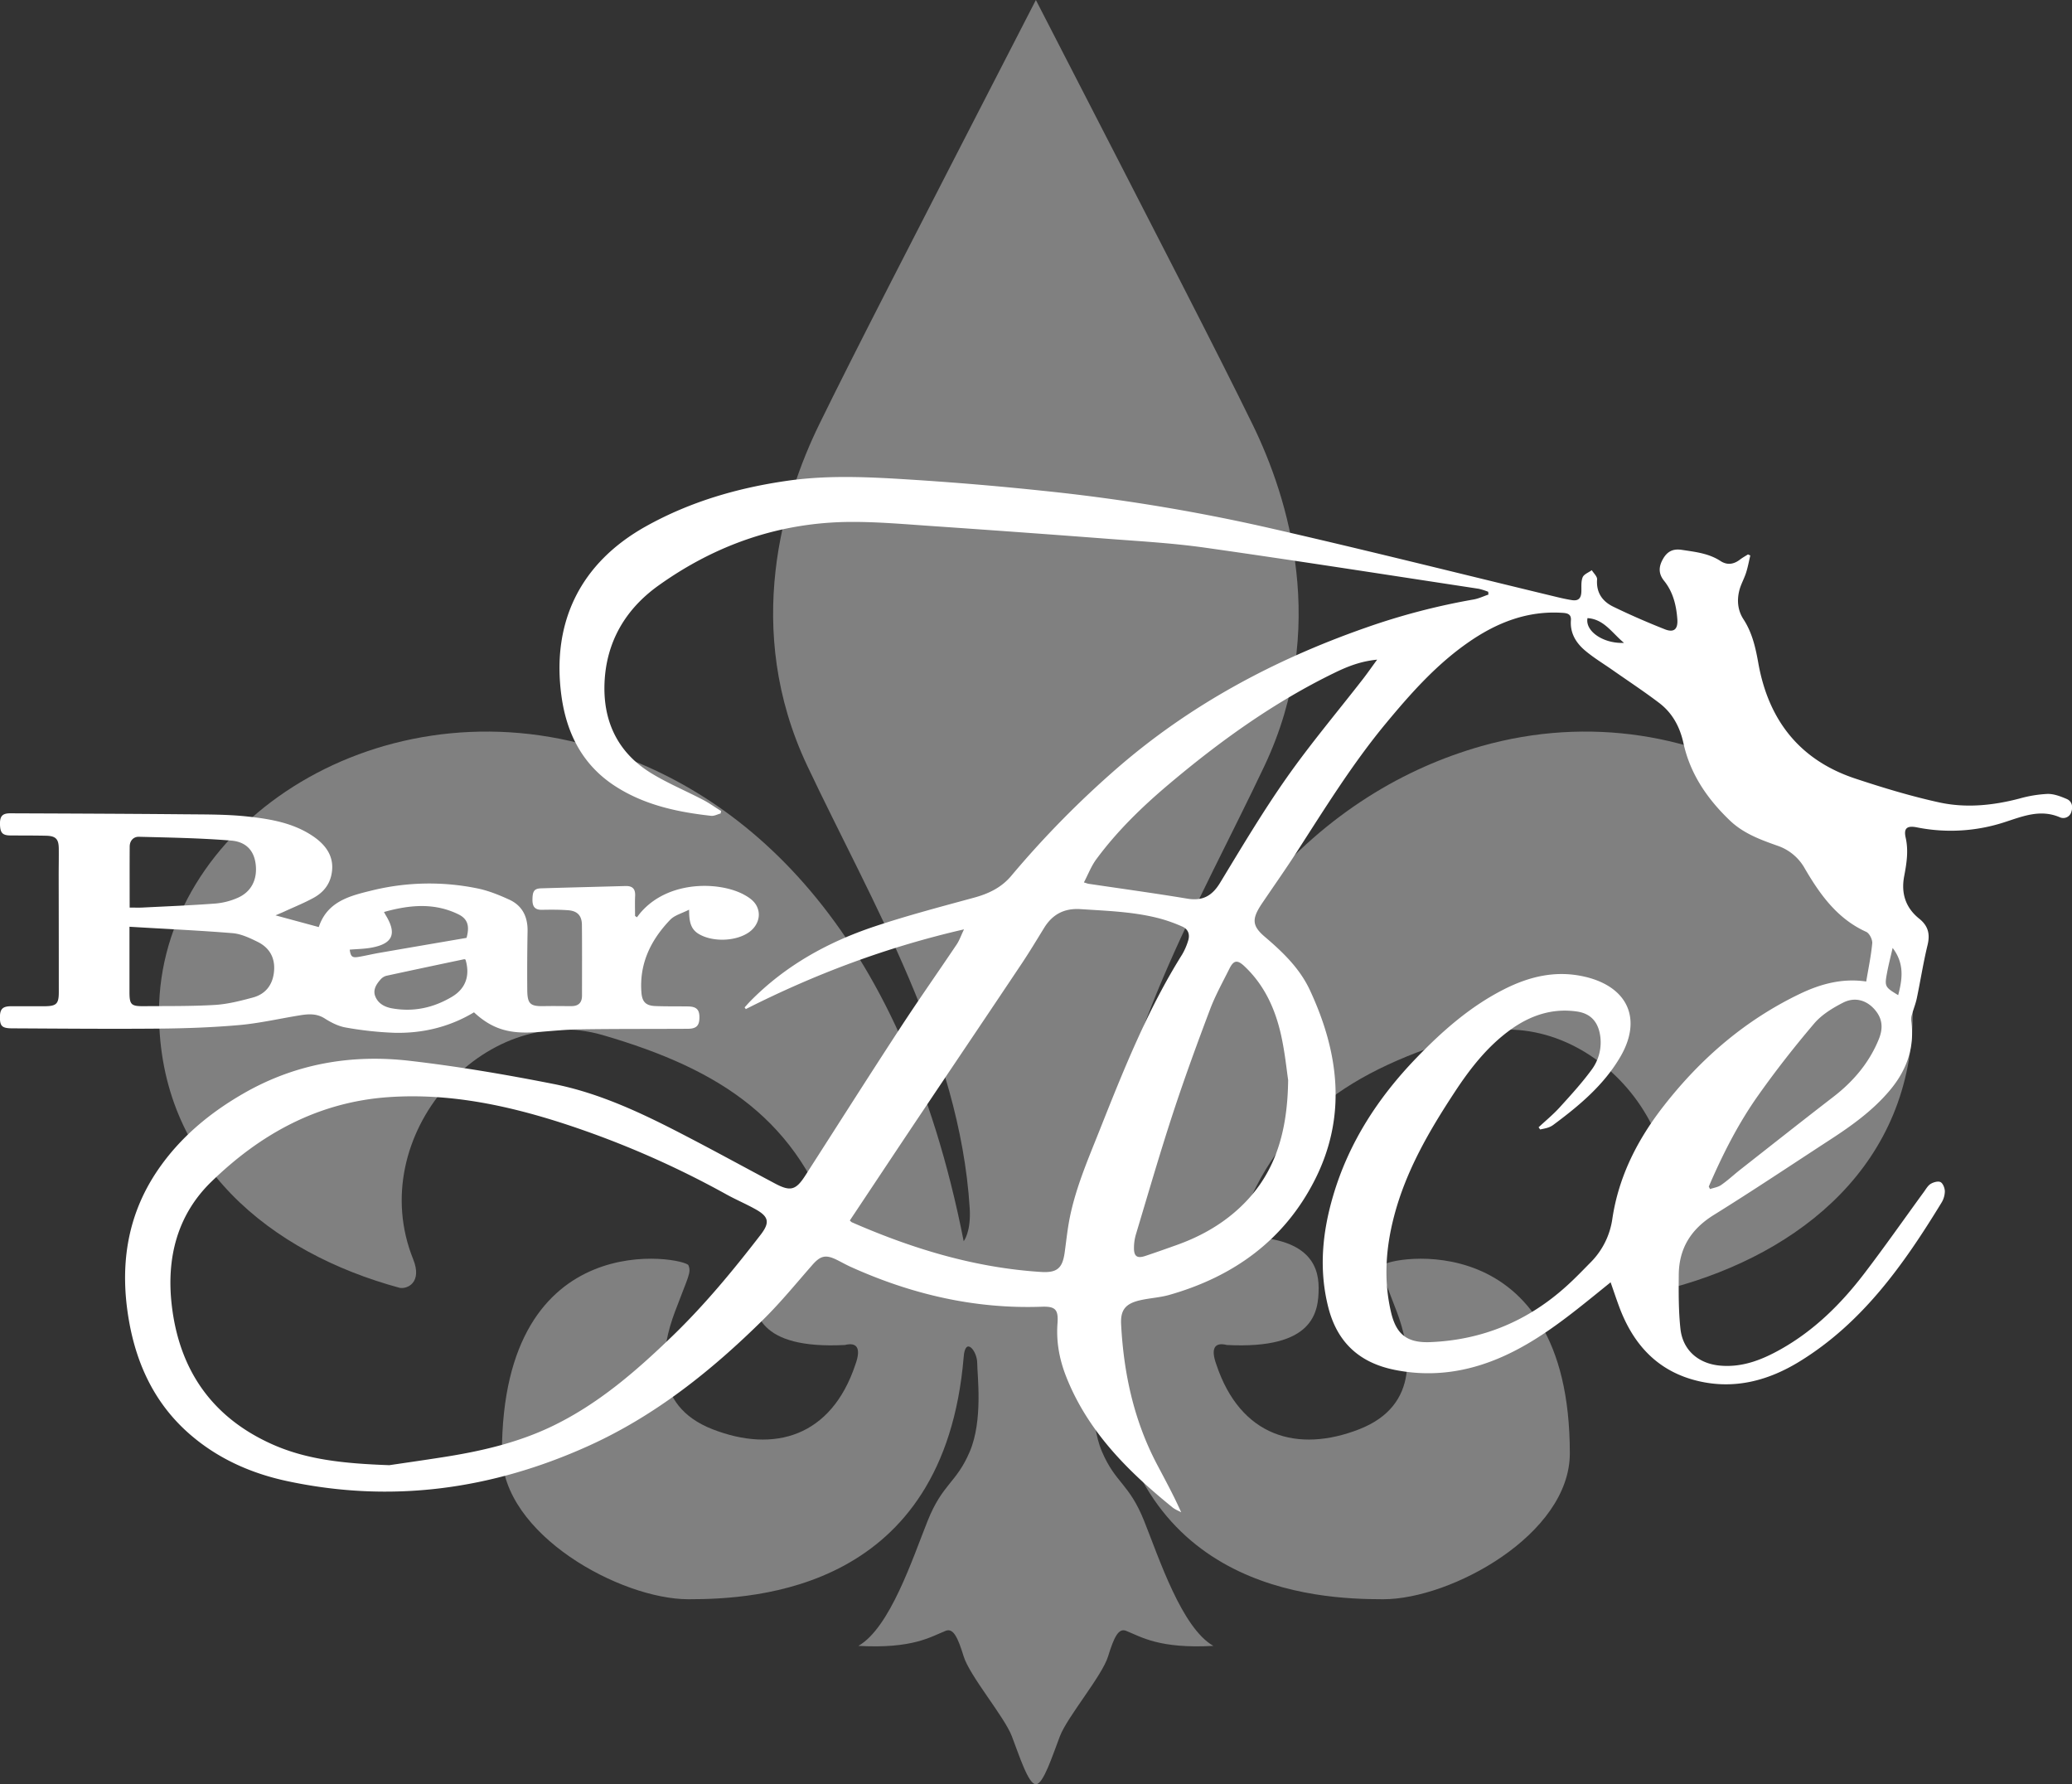
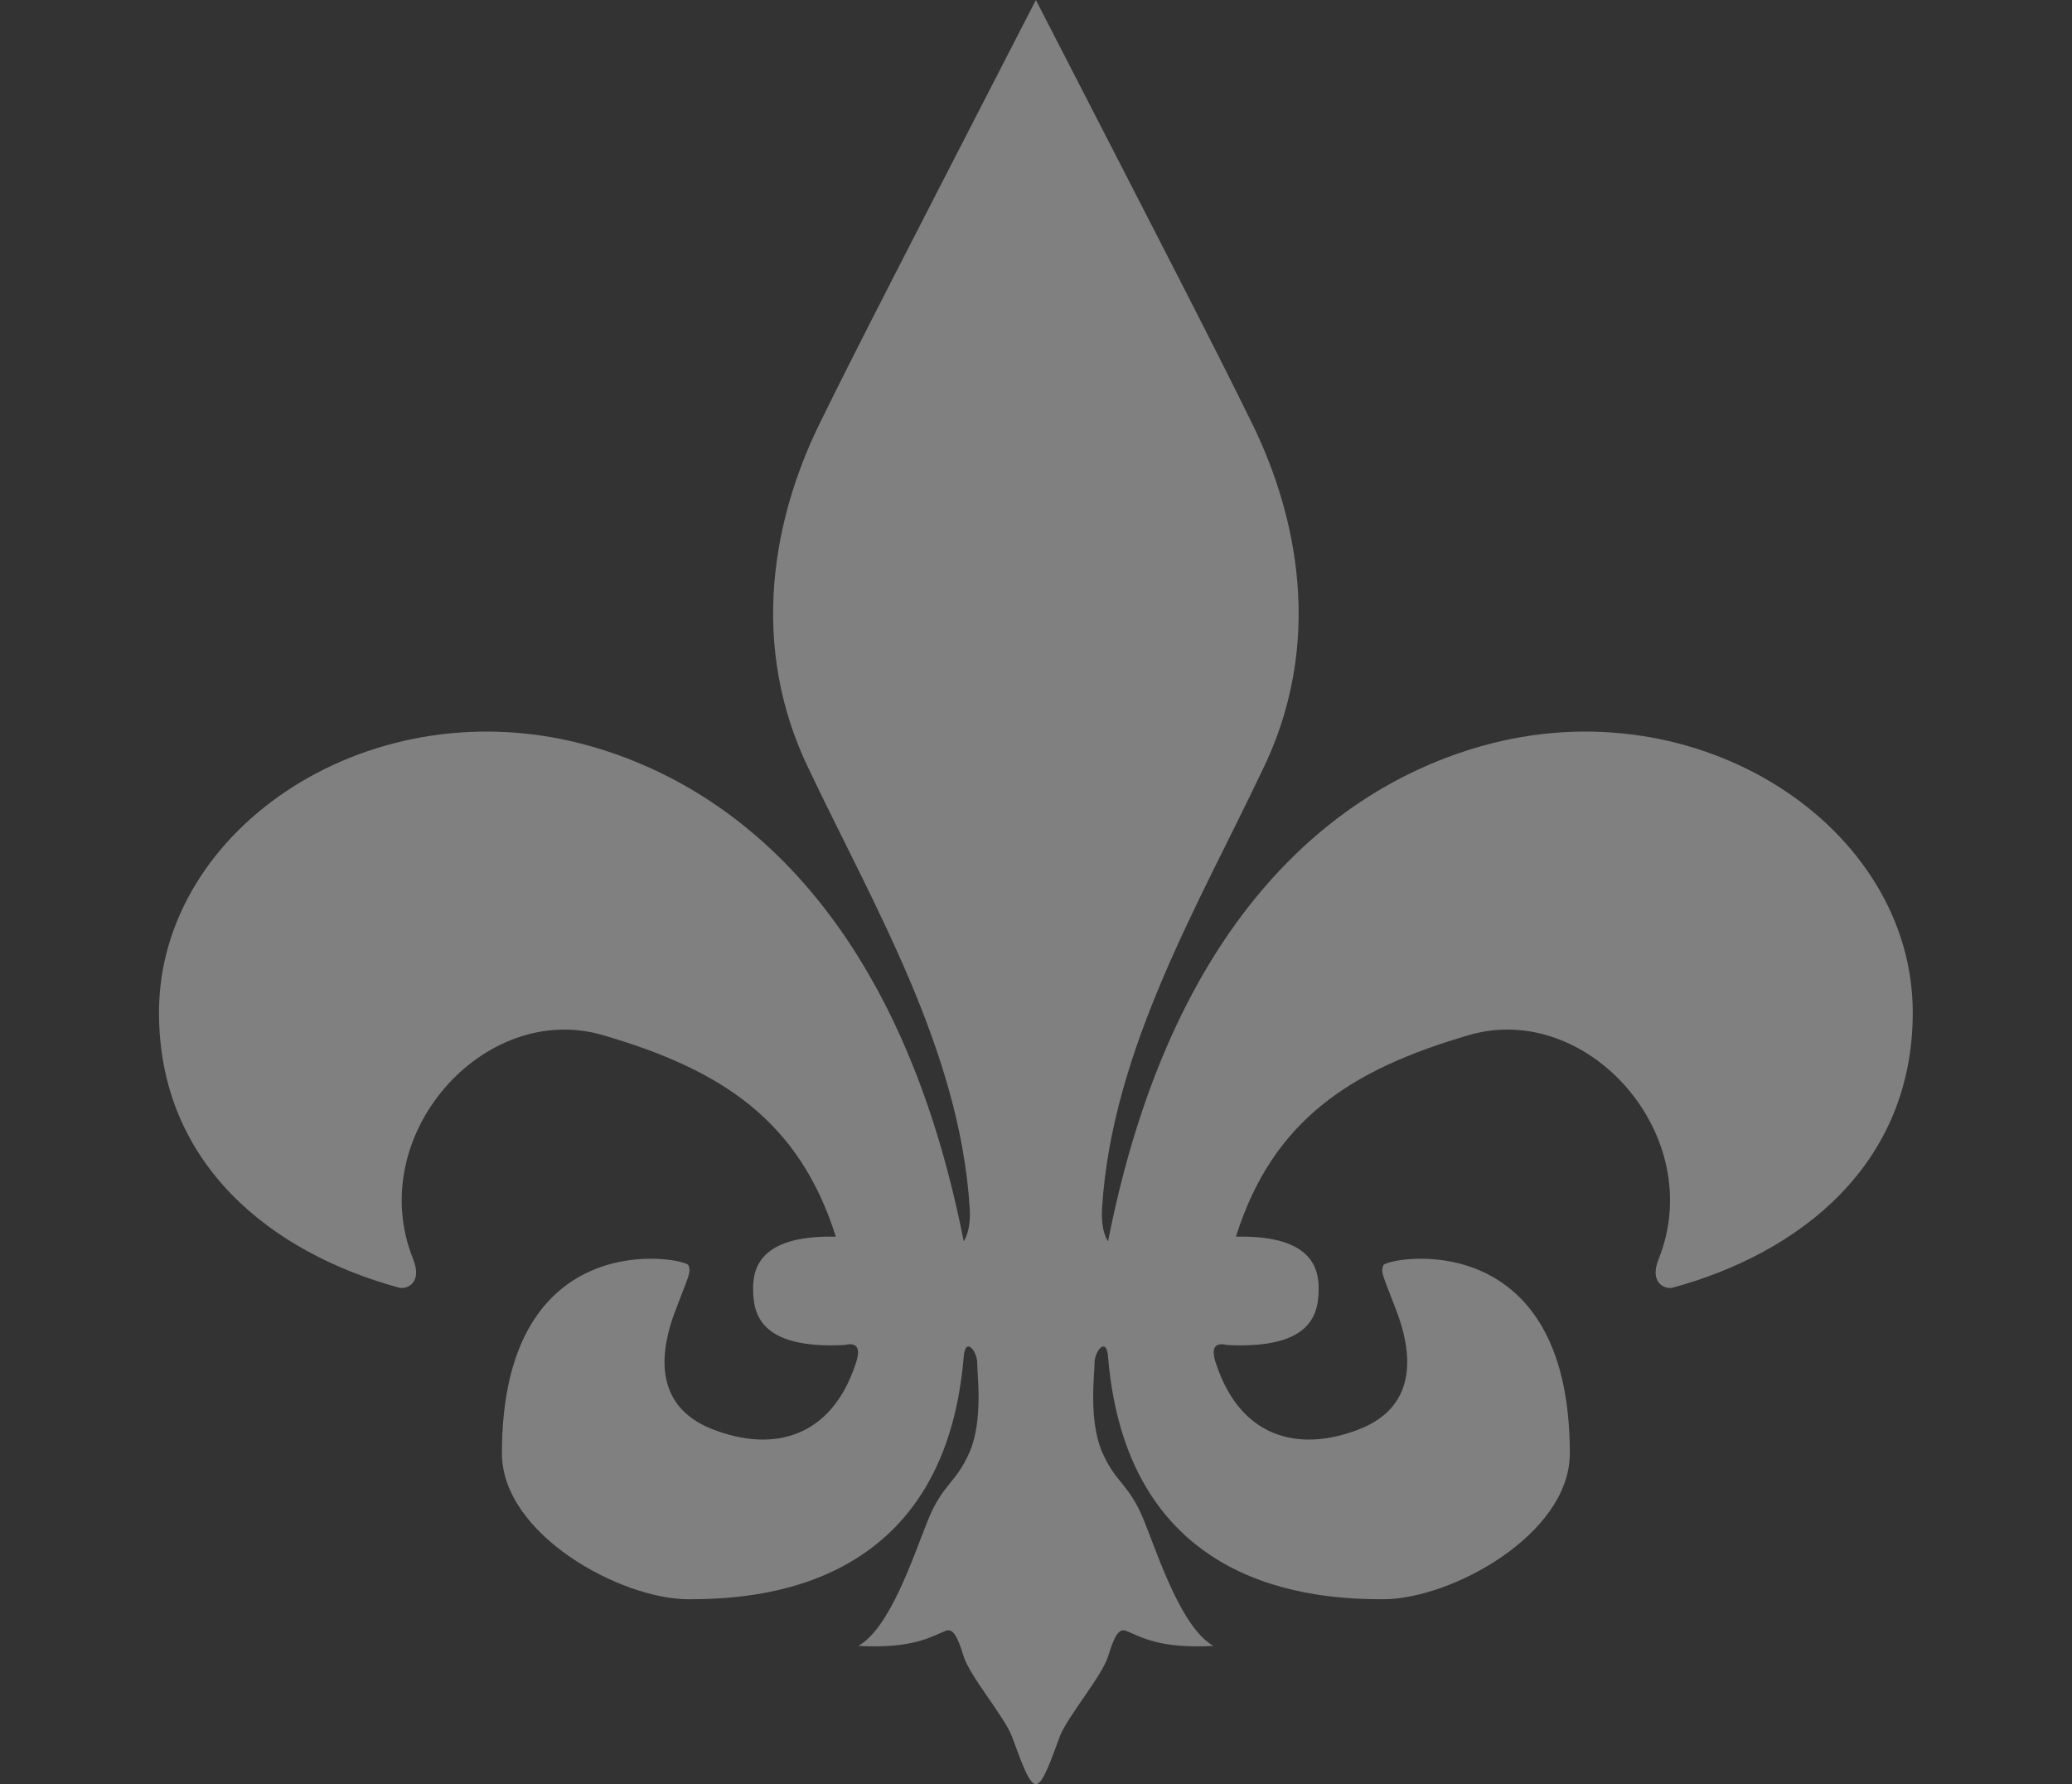
<svg xmlns="http://www.w3.org/2000/svg" id="レイヤー_1" data-name="レイヤー 1" viewBox="0 0 1377.56 1186">
  <rect x="0" y="0" width="1377.56" height="1186" fill="#333333" stroke="none" />
  <defs>
    <style>.cls-1{fill:gray;}.cls-2{fill:#fff;}</style>
  </defs>
  <title>logow</title>
  <path class="cls-1" d="M984.7,496c-100.56,28.58-206.54,118.37-248,329,0,0-5-6-4-22,6.62-105.91,65-203,108-294s16-178-8-227-55-109-144-282c-89,173-120,233-144,282s-51,136-8,227,101.38,188.09,108,294c1,16-4,22-4,22-41.47-210.63-147.44-300.42-248-329-144.57-41.09-287,53.71-287,177,0,101,75,160,160,183,5,1,15.26-3.45,9-19-33-82,47-172,126-149s130.59,56.72,155,134c-47-1-55,18-55,34s3,41,61,38c8-2,11,2,7,13-16,48-54,59-95,43s-34-54-25-78,11-26,9-31-124-29-124,125c0,54,79,97,124,97s170-6,183-161c1-14,9-4,9,4s4,38-5,59-18,21-28,46-25,71-46,83c36,2,48-6,58-10,5-2,8,4,12,17s27,40,32,53,11,32,16,32,11-19,16-32,28-40,32-53,7-19,12-17c10,4,22,12,58,10-21-12-36-58-46-83s-19-25-28-46-5-51-5-59,8-18,9-4c13,155,138,161,183,161s124-43,124-97c0-154-122-130-124-125s0,7,9,31,16,62-25,78-79,5-95-43c-4-11-1-15,7-13,58,3,61-22,61-38s-8-35-55-34c24.4-77.28,76-111,155-134s159,67,126,149c-6.26,15.55,4,20,9,19,85-23,160-82,160-183C1271.7,549.71,1129.27,454.91,984.7,496Z" />
-   <path class="cls-2" d="M640.92,617.73c-51.68,11.87-99.31,29.84-145.07,53-.27-.37-.53-.75-.8-1.13,1.26-1.37,2.48-2.79,3.79-4.12,23.31-23.7,51.61-39.35,82.76-49.73,21.61-7.2,43.68-13,65.69-19,9.81-2.64,18.35-6.65,25-14.53A641.27,641.27,0,0,1,743,510.35c48.52-42.05,104-71.69,164.31-92.88a448,448,0,0,1,72.39-19c3.38-.59,6.59-2.15,9.88-3.26l-.15-1.86a43.21,43.21,0,0,0-6.33-2c-60.59-9.2-121.13-18.7-181.8-27.3-22.23-3.15-44.75-4.36-67.17-6.1Q676.6,353.57,619,349.62c-17.61-1.21-35.26-2.76-52.88-2.71-47.28.13-90.1,14.95-128.38,42.32-21.86,15.64-34.67,37.33-35.82,64.57-1.08,25.52,8.72,46.37,30.83,60,11,6.79,23.11,11.8,34.61,17.81,4.19,2.19,8.07,5,12.09,7.48-.12.54-.23,1.08-.34,1.62-2.11.56-4.29,1.78-6.3,1.56-22.53-2.5-44.46-7.2-63.84-19.75-21.66-14-32.27-35-35.68-59.83-6.76-49.33,12.75-88.66,56.25-112.9,29.29-16.33,61-25.54,94.12-30.26,27.25-3.89,54.58-2.46,81.83-.73q44.13,2.79,88.12,7.45A1260.37,1260.37,0,0,1,840,350.07c65.27,14.81,130.19,31.14,195.26,46.81,3.23.77,6.48,1.5,9.76,2,4.23.7,6.14-1.06,6.34-5.41.14-3.29-.32-6.87.87-9.77.84-2.05,4-3.17,6.07-4.71,1.24,2.05,3.67,4.19,3.52,6.13-.67,8.77,3.54,14.63,10.74,18.13,11.21,5.45,22.66,10.43,34.23,15,6.06,2.43,8.87.06,8.38-6.65-.67-9.24-2.82-18.11-8.82-25.56-3.71-4.6-3.7-9.14-.83-14.3s6.65-7.17,12.66-6.25c8.91,1.36,17.83,2.28,25.66,7.39,4.45,2.91,8.81,2.29,13-.94,1.65-1.28,3.53-2.29,5.3-3.42l1.55.69c-.92,3.84-1.62,7.75-2.82,11.49-1.26,3.95-3.42,7.64-4.45,11.63-1.73,6.68-1.12,13.38,2.71,19.27,5.79,8.9,8.05,18.83,9.87,29.08,6.78,38.14,27.64,64.79,65,77,18.15,6,36.52,11.56,55.16,15.65,17.76,3.9,35.77,2.1,53.45-2.53a82.44,82.44,0,0,1,18.63-3.09c4.26-.11,8.76,1.63,12.8,3.36,3.47,1.49,4.28,5,3.08,8.55a5.54,5.54,0,0,1-7.72,3.58c-12.78-5.44-24.29-.74-36.26,3.16a115.06,115.06,0,0,1-58.72,3.58c-6.55-1.3-8.86.55-7.45,6.83,2,8.75.61,17.23-1,25.74-2.13,11.34,1,20.9,10,28.11,6,4.82,7.34,10.25,5.54,17.63-2.83,11.64-4.66,23.51-7.12,35.24-.77,3.72-2.24,7.29-3.28,11a9.53,9.53,0,0,0-.47,3.83c2.56,17.86-3,33.22-14.43,46.69-11.09,13.11-24.88,23.06-39.17,32.35-25.83,16.8-51.45,33.95-77.63,50.21-15.13,9.39-23.16,22.19-23.29,39.78-.09,12-.17,24,1.11,35.88,1.55,14.22,11.89,23.11,26.15,24.46,14.81,1.4,27.87-3.74,40.39-10.76,22.19-12.44,40-30,55.28-49.91,13.79-18,26.75-36.56,40.1-54.86,1.37-1.88,2.61-4.15,4.48-5.27s5-2,6.59-1.12,2.78,4,2.8,6.12a15,15,0,0,1-2.25,7.57c-25,40.88-52.42,79.78-94.33,105.5-20.69,12.7-43.08,18.73-67.39,13-26.91-6.35-43.23-24.27-52.56-49.45-1.91-5.14-3.64-10.35-5.68-16.18l-11.33,9.17c-19.07,15.4-38.35,30.5-61,40.47-22.88,10.06-46.5,13.53-71.24,8.56-23.43-4.71-38.2-18.25-44.12-41.53-6.36-25-4-49.63,3.16-74,10.41-35.47,30-65.52,55.51-91.92,17.2-17.81,35.67-34.09,58-45.42,17.08-8.69,34.94-12.94,54.12-8.38.33.08.65.14,1,.23,27.75,7.06,36.82,28.26,22.34,53-11,18.8-27.38,32.46-44.6,45.23a12.61,12.61,0,0,1-3.55,1.79c-1.66.55-3.41.83-5.13,1.23-.35-.48-.7-1-1.06-1.45,4.7-4.38,9.7-8.48,14-13.21,7.27-8,14.59-16,21-24.69a30.5,30.5,0,0,0,5.86-23.65c-1.53-8.88-6.47-14.13-15.34-15.42-16.39-2.39-31.06,2.62-44.15,12.07-15.35,11.08-26.86,25.82-37.14,41.5-17,25.84-32.47,52.43-40.34,82.69-5.48,21.07-7,42.38-1.94,63.77,3.49,14.76,10.82,20.34,26.07,19.72,34.82-1.41,65.11-14.1,90.87-37.52,5.55-5,10.75-10.46,16-15.77A51.15,51.15,0,0,0,1072,809.85c4.3-28.33,16.93-52.8,34.31-75,24.56-31.43,54.14-56.9,90.31-74.24,13.85-6.64,28.34-10.56,44.13-8.21,1.44-8.71,3.22-17,4-25.41.22-2.47-1.88-6.64-4-7.6-19.19-8.67-30.67-24.73-40.77-42a32.84,32.84,0,0,0-18.26-15.26c-11.33-4-22.58-8.14-31.54-16.68-15-14.33-26.44-30.9-30.94-51.44-2.39-10.93-7.37-20.11-16.15-26.78-10.06-7.65-20.65-14.61-31-21.86-6-4.2-12.29-8-17.91-12.67-6.22-5.15-10.4-11.69-9.77-20.36.31-4.1-2.23-4.81-5.7-5-23.06-1.5-43.18,6.36-61.78,19.13-21.68,14.88-38.91,34.31-55.54,54.36-22.5,27.15-40.93,57.11-60,86.63-6.78,10.48-14,20.71-21,31.05-.75,1.1-1.52,2.19-2.23,3.32-5.87,9.17-5.6,13.73,2.69,20.79,12,10.23,23.27,21,30.06,35.59,19.35,41.57,24.64,83.89,3.2,126.12-20.31,40-54,64.22-96.7,76.37-6.37,1.81-13.15,2.1-19.63,3.61-9.38,2.2-12.92,6.29-12.42,15.89,1.69,32.61,8.5,64,23.86,93.14,5.49,10.4,11.11,20.73,16.09,31.87-1.95-1.08-4.11-1.89-5.82-3.28-29.51-23.93-56.11-50.3-70.51-86.52-4.54-11.41-6.85-23.28-5.92-35.68.69-9.31-1.33-11.5-10.59-11.16-44.52,1.59-86.62-8.3-127-26.55-3.18-1.44-6.22-3.2-9.36-4.73-7.29-3.55-10.76-2.54-16.12,3.6-10.52,12-20.68,24.45-32,35.67-34.53,34.18-72.16,64.37-116.8,84.54-64.26,29-131,38.23-200.42,23.34-24.08-5.16-46.28-15.06-65-31.48-22.5-19.72-34.69-45.29-39.89-74.28-6.44-35.94-2-70.09,19-100.91,14.84-21.74,34.55-38.08,57.29-51.12,34.27-19.64,71.36-26,110-21.56,32,3.68,64,9.13,95.62,15.37,30.94,6.09,59.36,19.63,87.2,34.1C475.16,765,495.19,776,515.33,786.7c10.2,5.42,13.83,4.39,20.06-5.31,21-32.67,41.75-65.43,63-97.94,12.28-18.83,25.25-37.21,37.78-55.88C637.94,624.87,639,621.68,640.92,617.73ZM258.83,973.89c8.11-1.2,21.92-3.17,35.7-5.32,24.92-3.89,49.39-9.47,72.31-20.45,30.79-14.75,56.15-36.78,80.41-60.25,21.37-20.66,40.23-43.52,58.35-67,6.2-8.05,5.79-12-3.13-17-6.22-3.51-12.86-6.3-19.12-9.74a619.17,619.17,0,0,0-110.73-48c-37-11.79-74.64-19.55-113.9-16.9-47,3.18-85.44,24.39-118.28,56.33-22.76,22.15-29.82,50.8-26.27,81.77,4.87,42.62,26.19,74.12,65.72,92.18C203.05,970.11,227.87,972.78,258.83,973.89ZM565,811.25c.78.72,1,1,1.25,1.14C606.48,830,648,842.67,692.13,845.45c10.51.66,14.21-2.34,15.69-12.75.95-6.76,1.65-13.55,2.84-20.26,3.8-21.32,12.43-41.06,20.34-61,15.92-40.07,31.86-80.14,54.88-116.89a42.41,42.41,0,0,0,4-9.12c1.37-4.15.23-7.8-3.93-9.59a104.43,104.43,0,0,0-14.5-5.21c-17.33-4.64-35.17-5.15-53-6.34-10.81-.73-18.68,3.4-24.27,12.47-4.89,7.94-9.69,15.94-14.87,23.69C658.25,672,637,703.44,615.84,735,598.88,760.28,582.05,785.66,565,811.25Zm291.41-93.44c-.93-6.06-2.09-18.2-4.74-30-3.88-17.3-11.1-33.15-24.35-45.59-4.67-4.39-7.12-4-9.92,1.59-4.44,8.94-9.35,17.73-12.86,27-8.69,23-17.17,46.19-24.84,69.59-8.7,26.55-16.47,53.42-24.52,80.18a31.94,31.94,0,0,0-1.26,8.86c-.06,5.68,2.11,7.18,7.52,5.38,6.95-2.31,13.85-4.76,20.75-7.22,14.58-5.19,28-12.45,39.66-22.7C846.21,783.47,856,755.67,856.42,717.81ZM720.63,586.53c1.83.55,2.43.81,3.06.91,21.9,3.26,43.84,6.25,65.68,9.88,10.19,1.7,16.5-1.83,21.8-10.55,14.34-23.62,28.5-47.43,44.38-70s33.76-43.76,50.72-65.59c3-3.9,5.84-8,9.32-12.71-10.74,1-19.53,4.46-28.06,8.6-40.6,19.7-76.9,45.84-111.21,74.86-17.44,14.77-33.81,30.72-47.43,49.18C725.54,575.63,723.47,581.13,720.63,586.53Zm415.44,202.16.82,1.66c2.48-.85,5.29-1.22,7.36-2.66,4.36-3,8.28-6.68,12.46-10,20.69-16.23,41.31-32.54,62.14-48.59,13.33-10.28,23.85-22.64,30.25-38.31,2.54-6.23,2.78-12.27-1.34-18-5.43-7.57-13.9-10.66-22.38-6.34-7,3.56-14.23,8-19.22,13.85-13.13,15.43-25.67,31.44-37.37,48C1155.52,747.05,1145.17,767.58,1136.07,788.69Zm122.24-158.61c-1.35,5.95-2.68,11.06-3.66,16.24-1.78,9.44-1.57,9.73,7.35,15.15C1264.82,650.74,1266.23,640.41,1258.31,630.08Zm-178.6-202.77c-8.1-6.72-13.3-15.75-24.26-16.45C1053.72,419.45,1065.88,427.94,1079.71,427.31Z" />
-   <path class="cls-2" d="M183.16,608.42l28.77,7.79c5.55-16.69,19.91-20.58,34.61-24.15a159.59,159.59,0,0,1,71.34-1.45c7.07,1.49,14,4.31,20.6,7.32,8.79,4,12.45,11.44,12.27,21.06q-.36,19.5-.2,39c.07,9.39,2,11,11.31,10.77,6-.13,12,0,18,0,4.74,0,7.08-2.28,7.08-7,0-15.66.09-31.32-.06-47-.06-6.15-3-9.27-9.14-9.73-5.8-.44-11.65-.4-17.48-.29-4.57.08-6.24-2.12-6.26-6.41,0-5.92,1.07-7.73,5.8-7.87,18.65-.57,37.3-1,55.95-1.53,4.65-.14,6.74,1.78,6.51,6.53-.22,4.45-.05,8.91-.05,13.36l1.24.88c1.08-1.35,2.08-2.77,3.24-4,18.83-20.79,52.09-19.66,68-11,4.36,2.39,8.17,5.21,9.45,10.36s-1,10.78-5.9,14.38c-8.7,6.38-24.54,6.91-33.81,1.27-5.67-3.45-6.24-9-6.3-16.07-4.69,2.43-9.62,3.65-12.59,6.75-12.8,13.35-20.54,29-19.11,48.16.48,6.38,2.88,8.93,9.44,9.17,7.16.27,14.33.14,21.49.24,5.7.09,7.71,2.09,7.65,7.44s-2,7.38-7.74,7.42c-23.82.14-47.65,0-71.48.36-9.48.13-18.95,1.11-28.42,1.82-16.64,1.23-29-.76-42.24-13.13-16.31,9.79-34.32,14.12-53.3,13.6A230.33,230.33,0,0,1,230,683c-4.9-.82-9.79-3.28-14.05-6-5.67-3.62-11.4-3-17.34-2-13.15,2.15-26.22,5.16-39.44,6.34-17.56,1.56-35.24,2.2-52.88,2.36-32.65.29-65.32,0-98-.17-6.76,0-8.28-1.37-8.34-7-.06-5.94,1.76-7.72,7.76-7.7,7.33,0,14.66,0,22,0,7.83-.06,9.38-1.59,9.38-9.37q0-38.75-.08-77.49c0-6,.13-12,.06-18-.07-6.29-2-8.32-8.43-8.47-7.83-.18-15.66-.12-23.49-.18-5.45,0-7-1.65-7.16-7.21s1.51-7.53,6.84-7.51c38.82.15,77.64.29,116.46.65,14,.13,28.05,0,41.91,1.55,14.83,1.64,29.69,4.2,42.63,12.84,10.45,7,14.73,15.48,12.47,26-1.47,6.83-5.71,11.74-11.56,15-6.09,3.37-12.6,6-18.94,8.9C188.09,606.36,186.31,607.07,183.16,608.42ZM86.08,616c0,15,0,29.11,0,43.21,0,8.48,1,9.65,9.36,9.59,15.8-.13,31.63.1,47.39-.83,8.51-.51,17-2.69,25.31-4.93s13.08-8.27,14-16.93c1-9.14-2.76-16.09-10.86-20.07-5.27-2.6-11-5.31-16.7-5.78C132.09,618.43,109.49,617.42,86.08,616Zm.12-12.75c3.08,0,5.71.11,8.32,0,16.28-.82,32.58-1.46,48.84-2.69a46.49,46.49,0,0,0,14.75-3.82c9.09-4,13.16-12.34,11.85-22.52-1.11-8.58-6.06-14.66-16.31-15.5-20.35-1.66-40.81-2-61.23-2.52-3.64-.1-6.17,2.56-6.19,6.52C86.15,576.05,86.2,589.36,86.2,603.29Zm223.3,34.58c-.32-.09-.66-.3-.94-.24-17.22,3.63-34.44,7.26-51.64,11a7.66,7.66,0,0,0-3.73,2.26c-2.86,3.16-5.37,6.91-3.75,11.24,1.82,4.84,6.13,7.23,11.16,8.14,14.22,2.55,27.45-.31,39.74-7.59C309.6,657.21,312.68,648.46,309.5,637.87Zm-77-6.64c.65,4.65,1.63,5.54,5.74,4.87,4.59-.75,9.13-1.87,13.72-2.67,19.32-3.35,38.66-6.65,58.22-10,2.18-7.92.76-12.64-5.47-15.68-16.09-7.83-32.47-6.26-49.42-1.52.66,1.19,1,1.9,1.43,2.57,7.16,12,4.32,18.49-9.51,21.08C242.49,630.76,237.63,630.78,232.49,631.23Z" />
</svg>